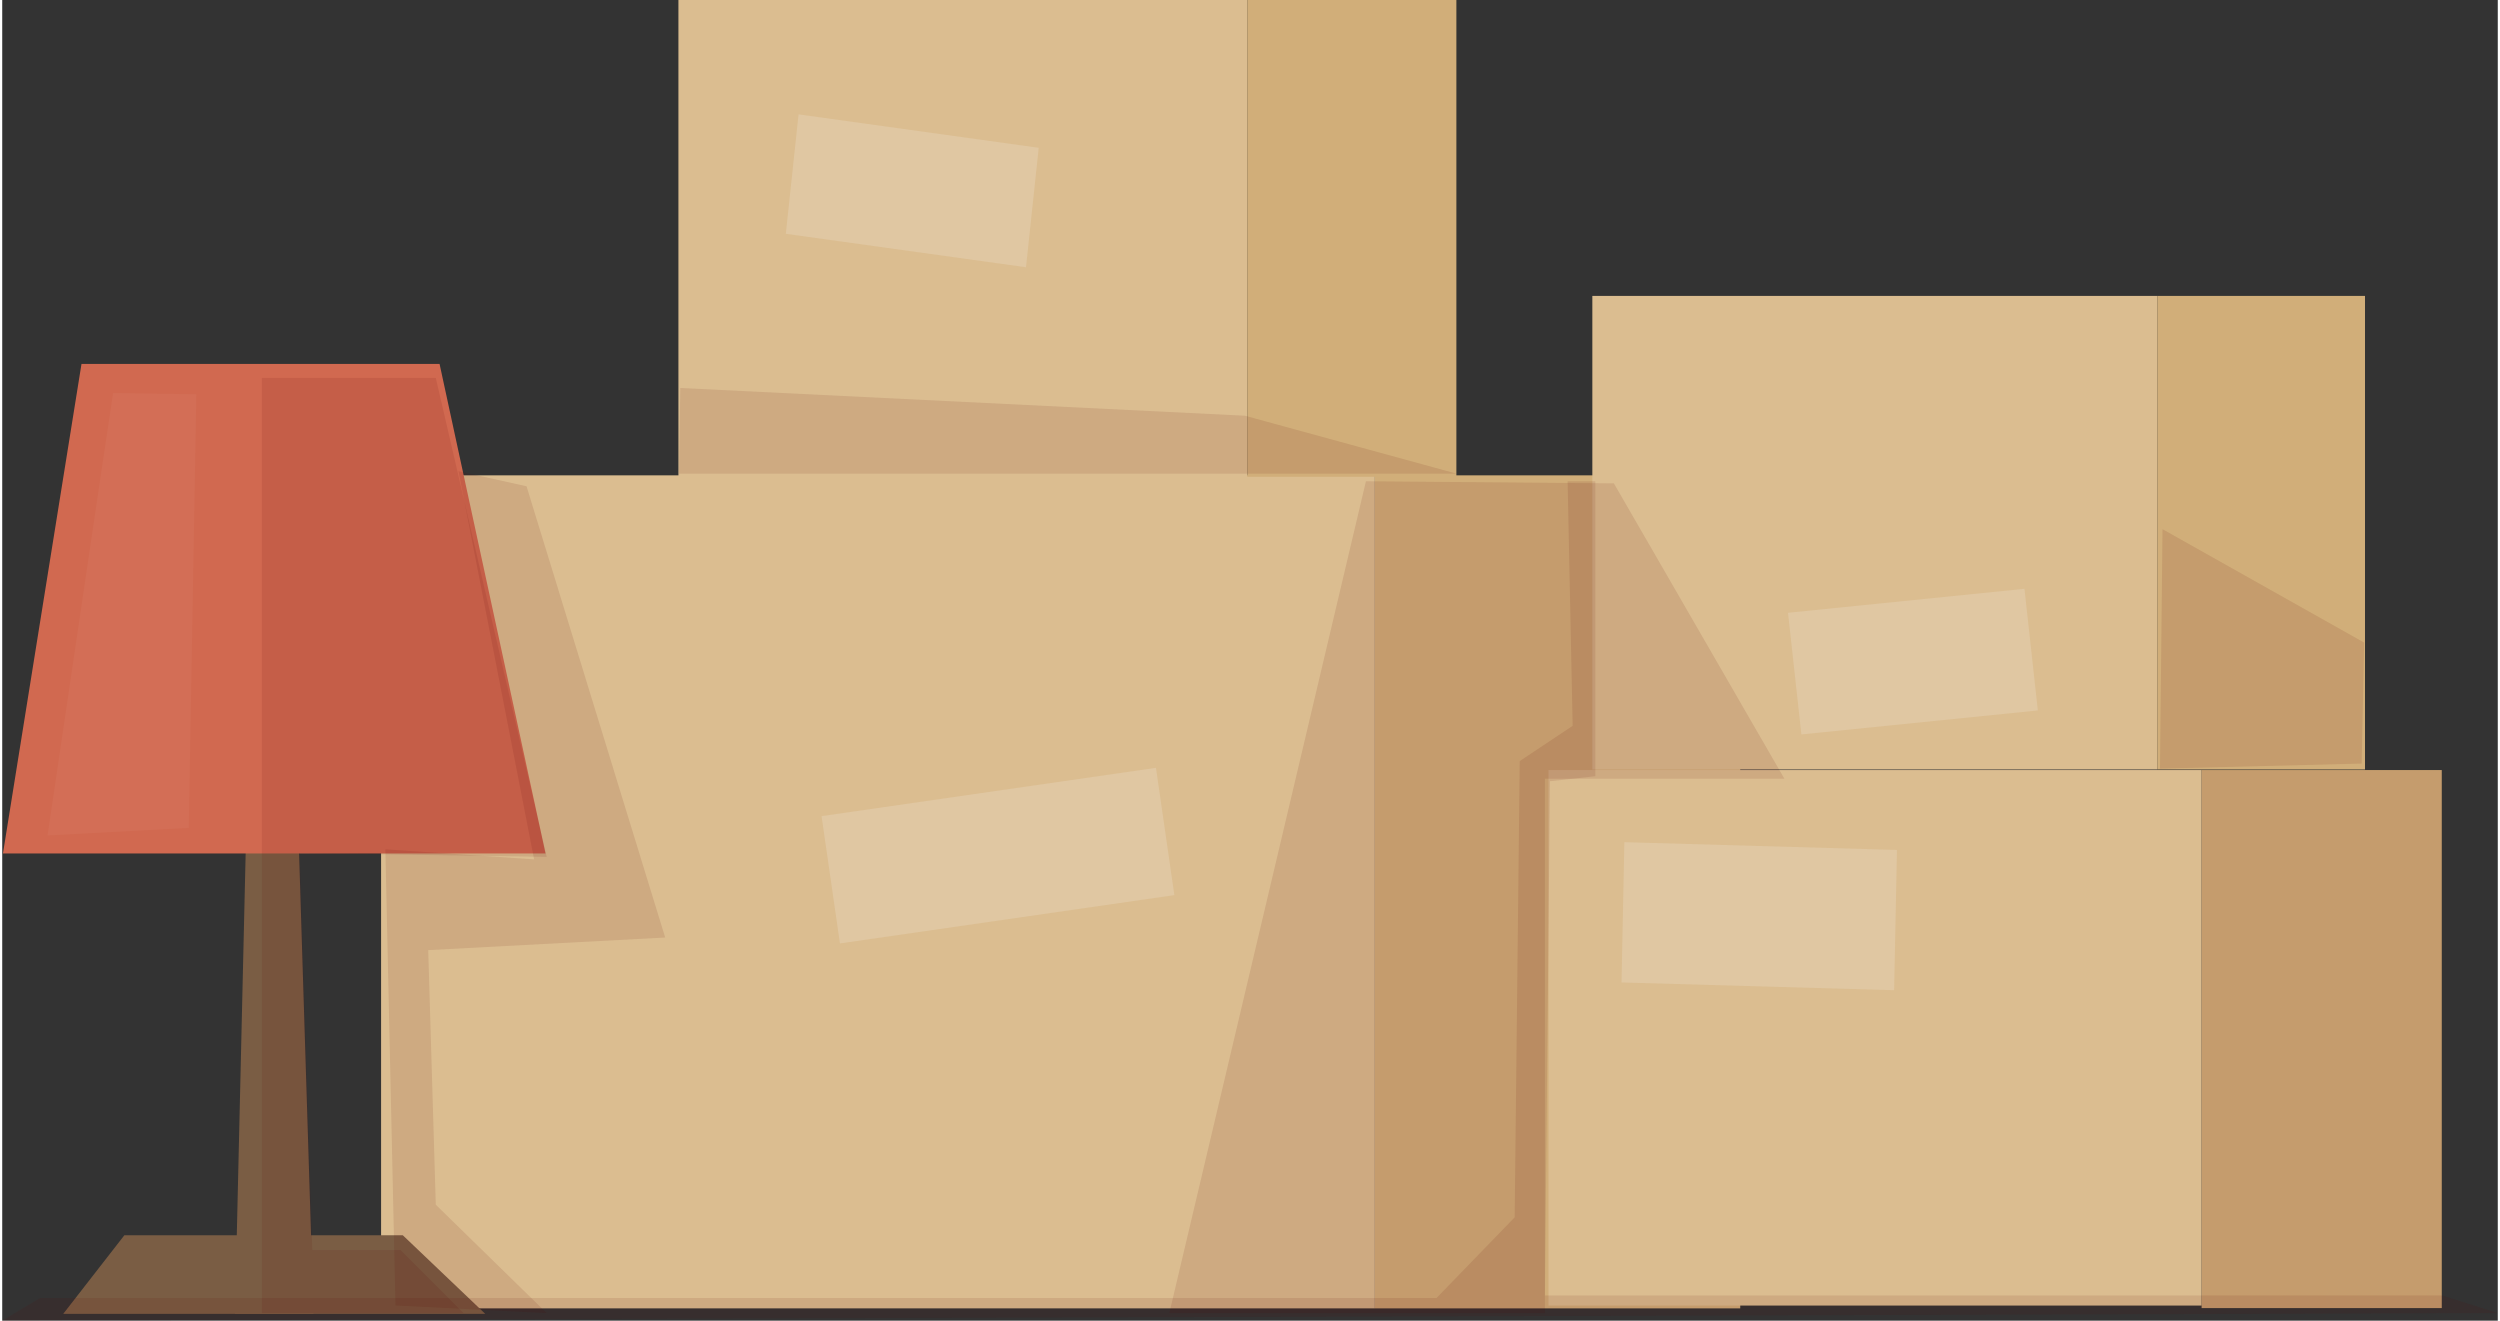
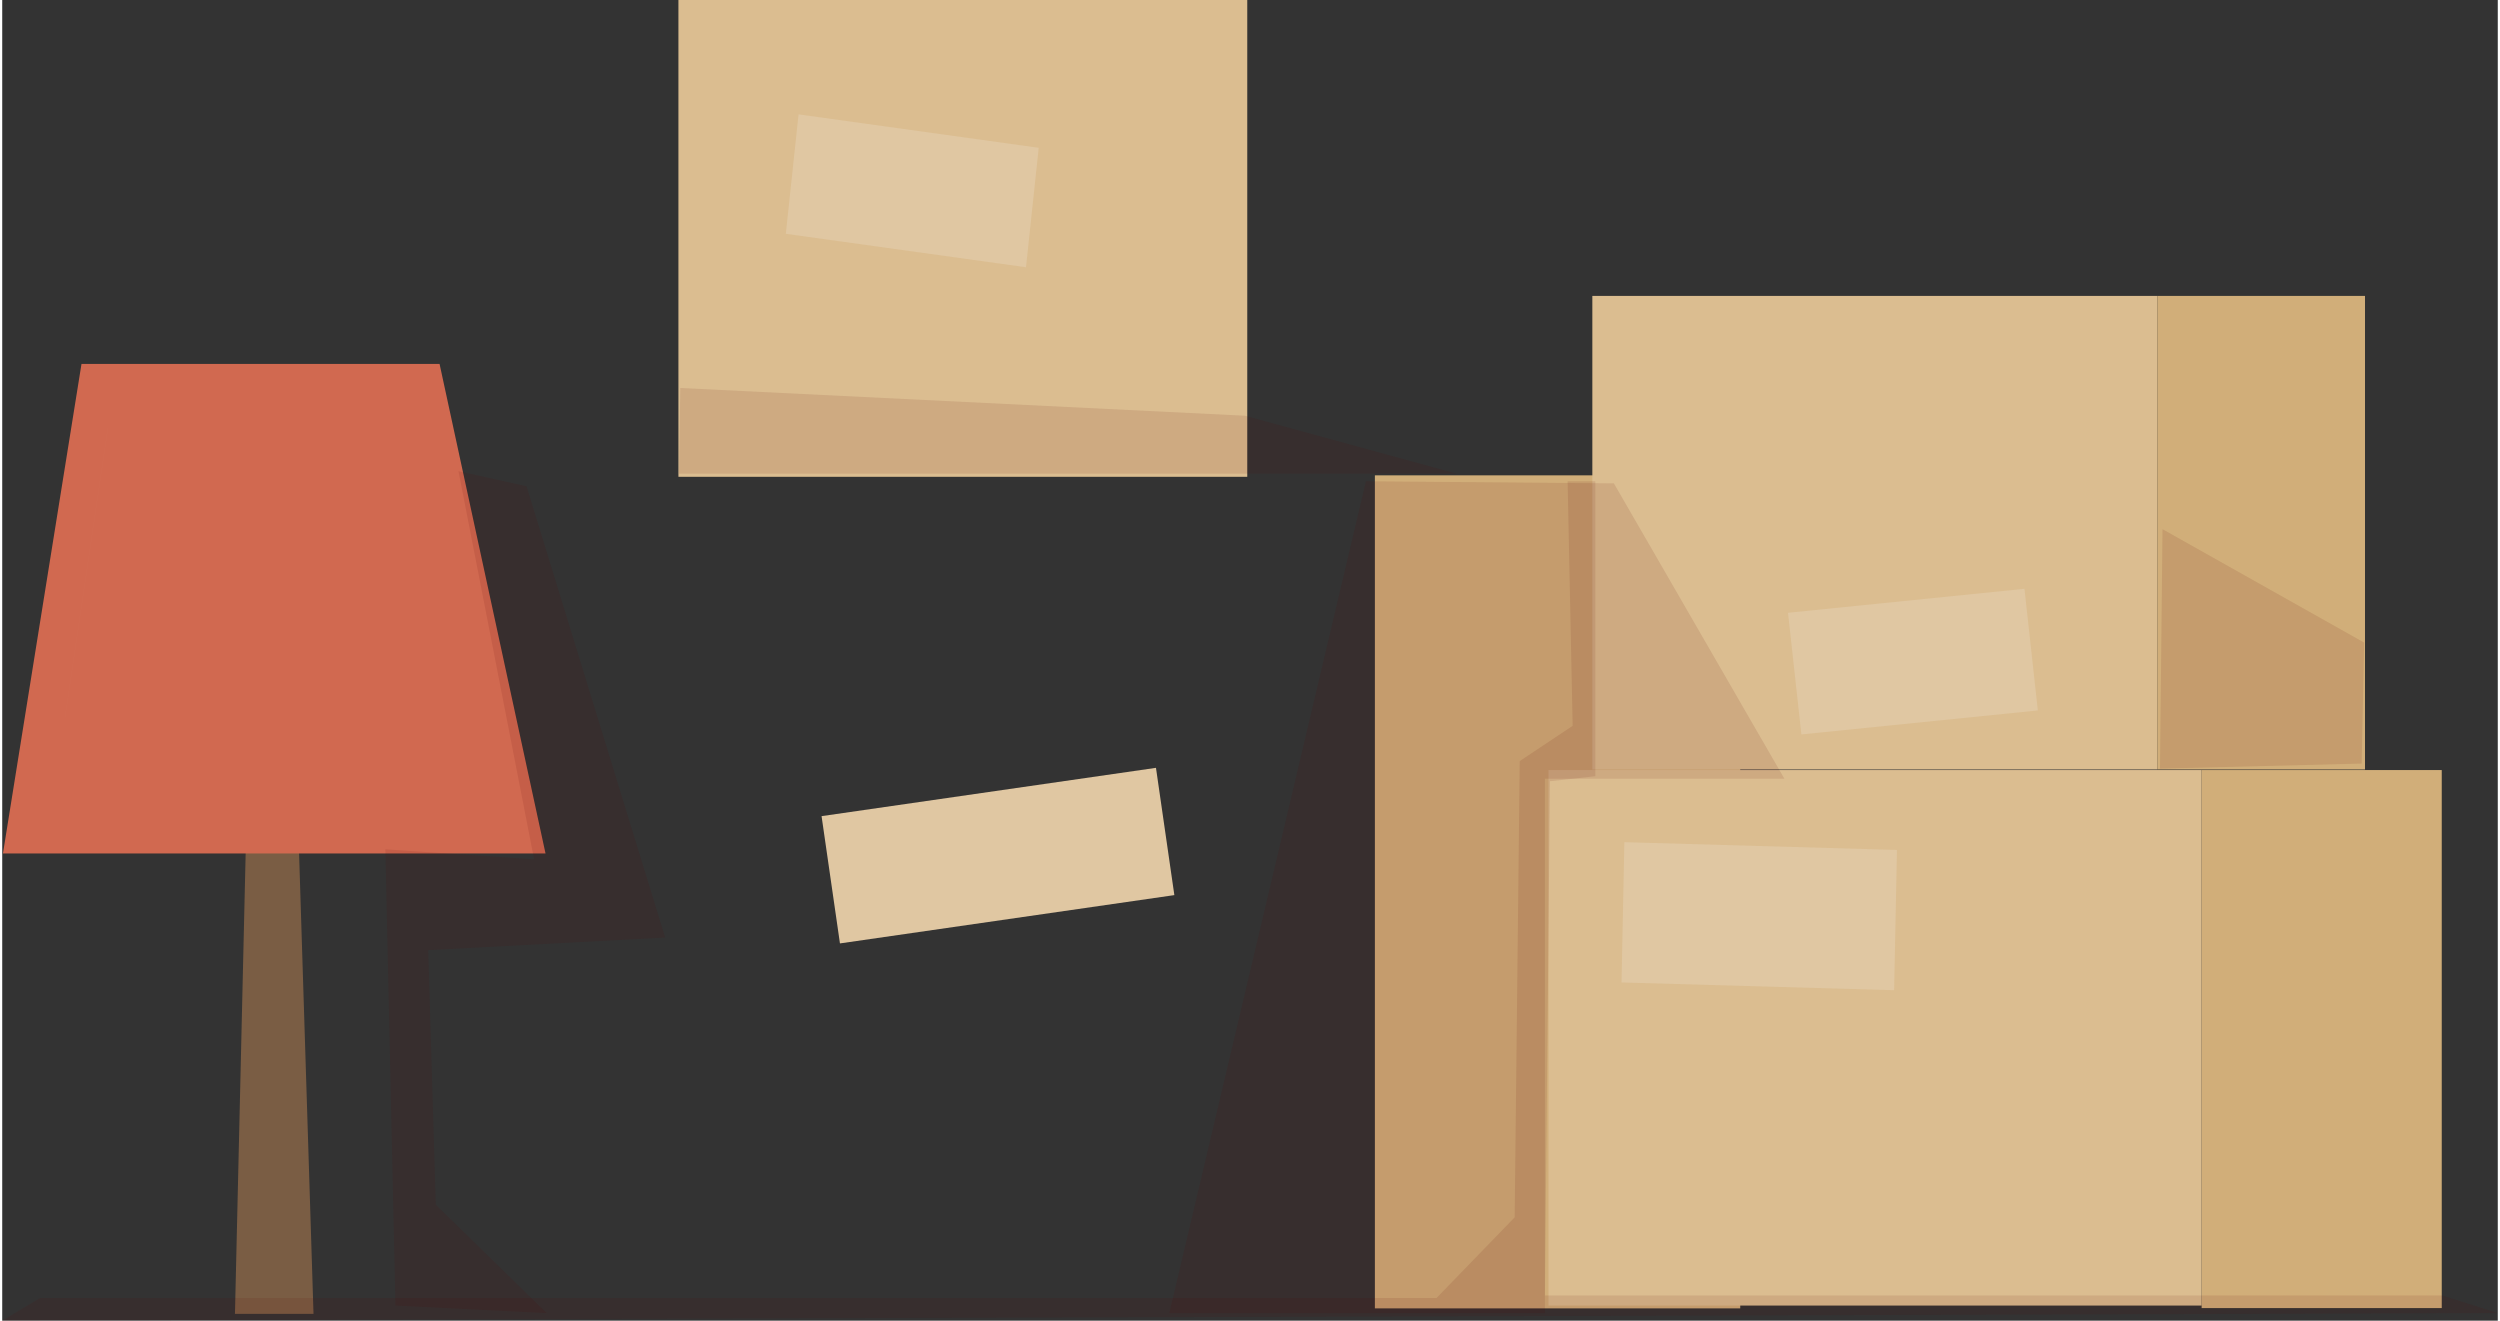
<svg xmlns="http://www.w3.org/2000/svg" xml:space="preserve" width="619px" height="327px" version="1.1" style="shape-rendering:geometricPrecision; text-rendering:geometricPrecision; image-rendering:optimizeQuality; fill-rule:evenodd; clip-rule:evenodd" viewBox="0 0 150747 79777">
  <rect x="0" y="0" width="150747" height="79777" fill="#333333" stroke="none" />
  <defs>
    <style type="text/css">
   
    .fil2 {fill:#7A5D44}
    .fil3 {fill:#D16950}
    .fil1 {fill:#D1AE79}
    .fil0 {fill:#DBBD90}
    .fil5 {fill:#E0C7A2}
    .fil6 {fill:white;fill-opacity:0.039}
    .fil4 {fill:#590100;fill-opacity:0.102}
   
  </style>
  </defs>
  <g id="__x005b_1_x0020_этаж_x005d__x0020_груз">
-     <rect class="fil0" x="22886" y="28714" width="60031" height="50320" />
    <rect class="fil1" x="82917" y="28714" width="22070" height="50320" />
    <rect class="fil0" x="40847" width="34361" height="28802" />
-     <rect class="fil1" x="75208" width="12632" height="28802" />
    <rect class="fil0" x="93405" y="46516" width="39453" height="32348" />
    <rect class="fil1" x="132858" y="46516" width="14504" height="32500" />
    <rect class="fil0" x="96053" y="17875" width="34127" height="28607" />
    <polygon class="fil2" points="14746,49790 17877,49790 18804,79364 14059,79364 " />
-     <polygon class="fil2" points="7377,74619 24199,74619 29177,79364 3686,79364 " />
    <rect class="fil1" x="130180" y="17875" width="12546" height="28607" />
    <polygon class="fil3" points="4789,21982 26418,21982 32819,51556 44,51556 " />
    <polygon class="fil4" points="40884,28614 40960,23437 75068,25112 87859,28614 " />
-     <polygon class="fil4" points="15684,22828 15684,79320 27865,79320 24058,75513 18729,75513 17968,51531 32890,51759 26190,22828 " />
    <polygon class="fil4" points="31672,29375 40047,56632 25733,57393 26190,72772 32890,79320 23754,78863 23145,51302 32129,51911 27561,28462 " />
    <polygon class="fil4" points="82377,29071 70500,79320 93188,79320 93188,47039 107654,47039 97354,29198 " />
    <polygon class="fil4" points="130342,46430 130494,31964 142676,38816 142524,46125 " />
    <rect class="fil5" transform="matrix(0.99 -0.143 0.143 0.99 49493.4 49299.4)" width="20404" height="7766" />
    <rect class="fil5" transform="matrix(0.711 0.099 -0.099 0.929 48103.7 6908.67)" width="20404" height="7766" />
    <rect class="fil5" transform="matrix(0.7 -0.071 0.104 0.946 107873 37016.3)" width="20404" height="7766" />
    <rect class="fil5" transform="matrix(0.807 0.023 -0.022 1.091 97987.4 50872.9)" width="20404" height="7766" />
-     <path class="fil6" d="M6699 23742c-152,914 -3959,26723 -3959,26723l8527 -457 457 -26190 -5025 -76z" />
+     <path class="fil6" d="M6699 23742c-152,914 -3959,26723 -3959,26723z" />
    <polygon class="fil4" points="2284,78407 86641,78407 91361,73534 91666,45973 94864,43842 94559,29071 96234,29071 96234,46887 93493,47191 93189,78254 147397,78254 150747,79320 0,79777 " />
-     <polygon class="fil4" points="147362,46516 132858,46516 132858,79015 147362,79015 " />
  </g>
</svg>